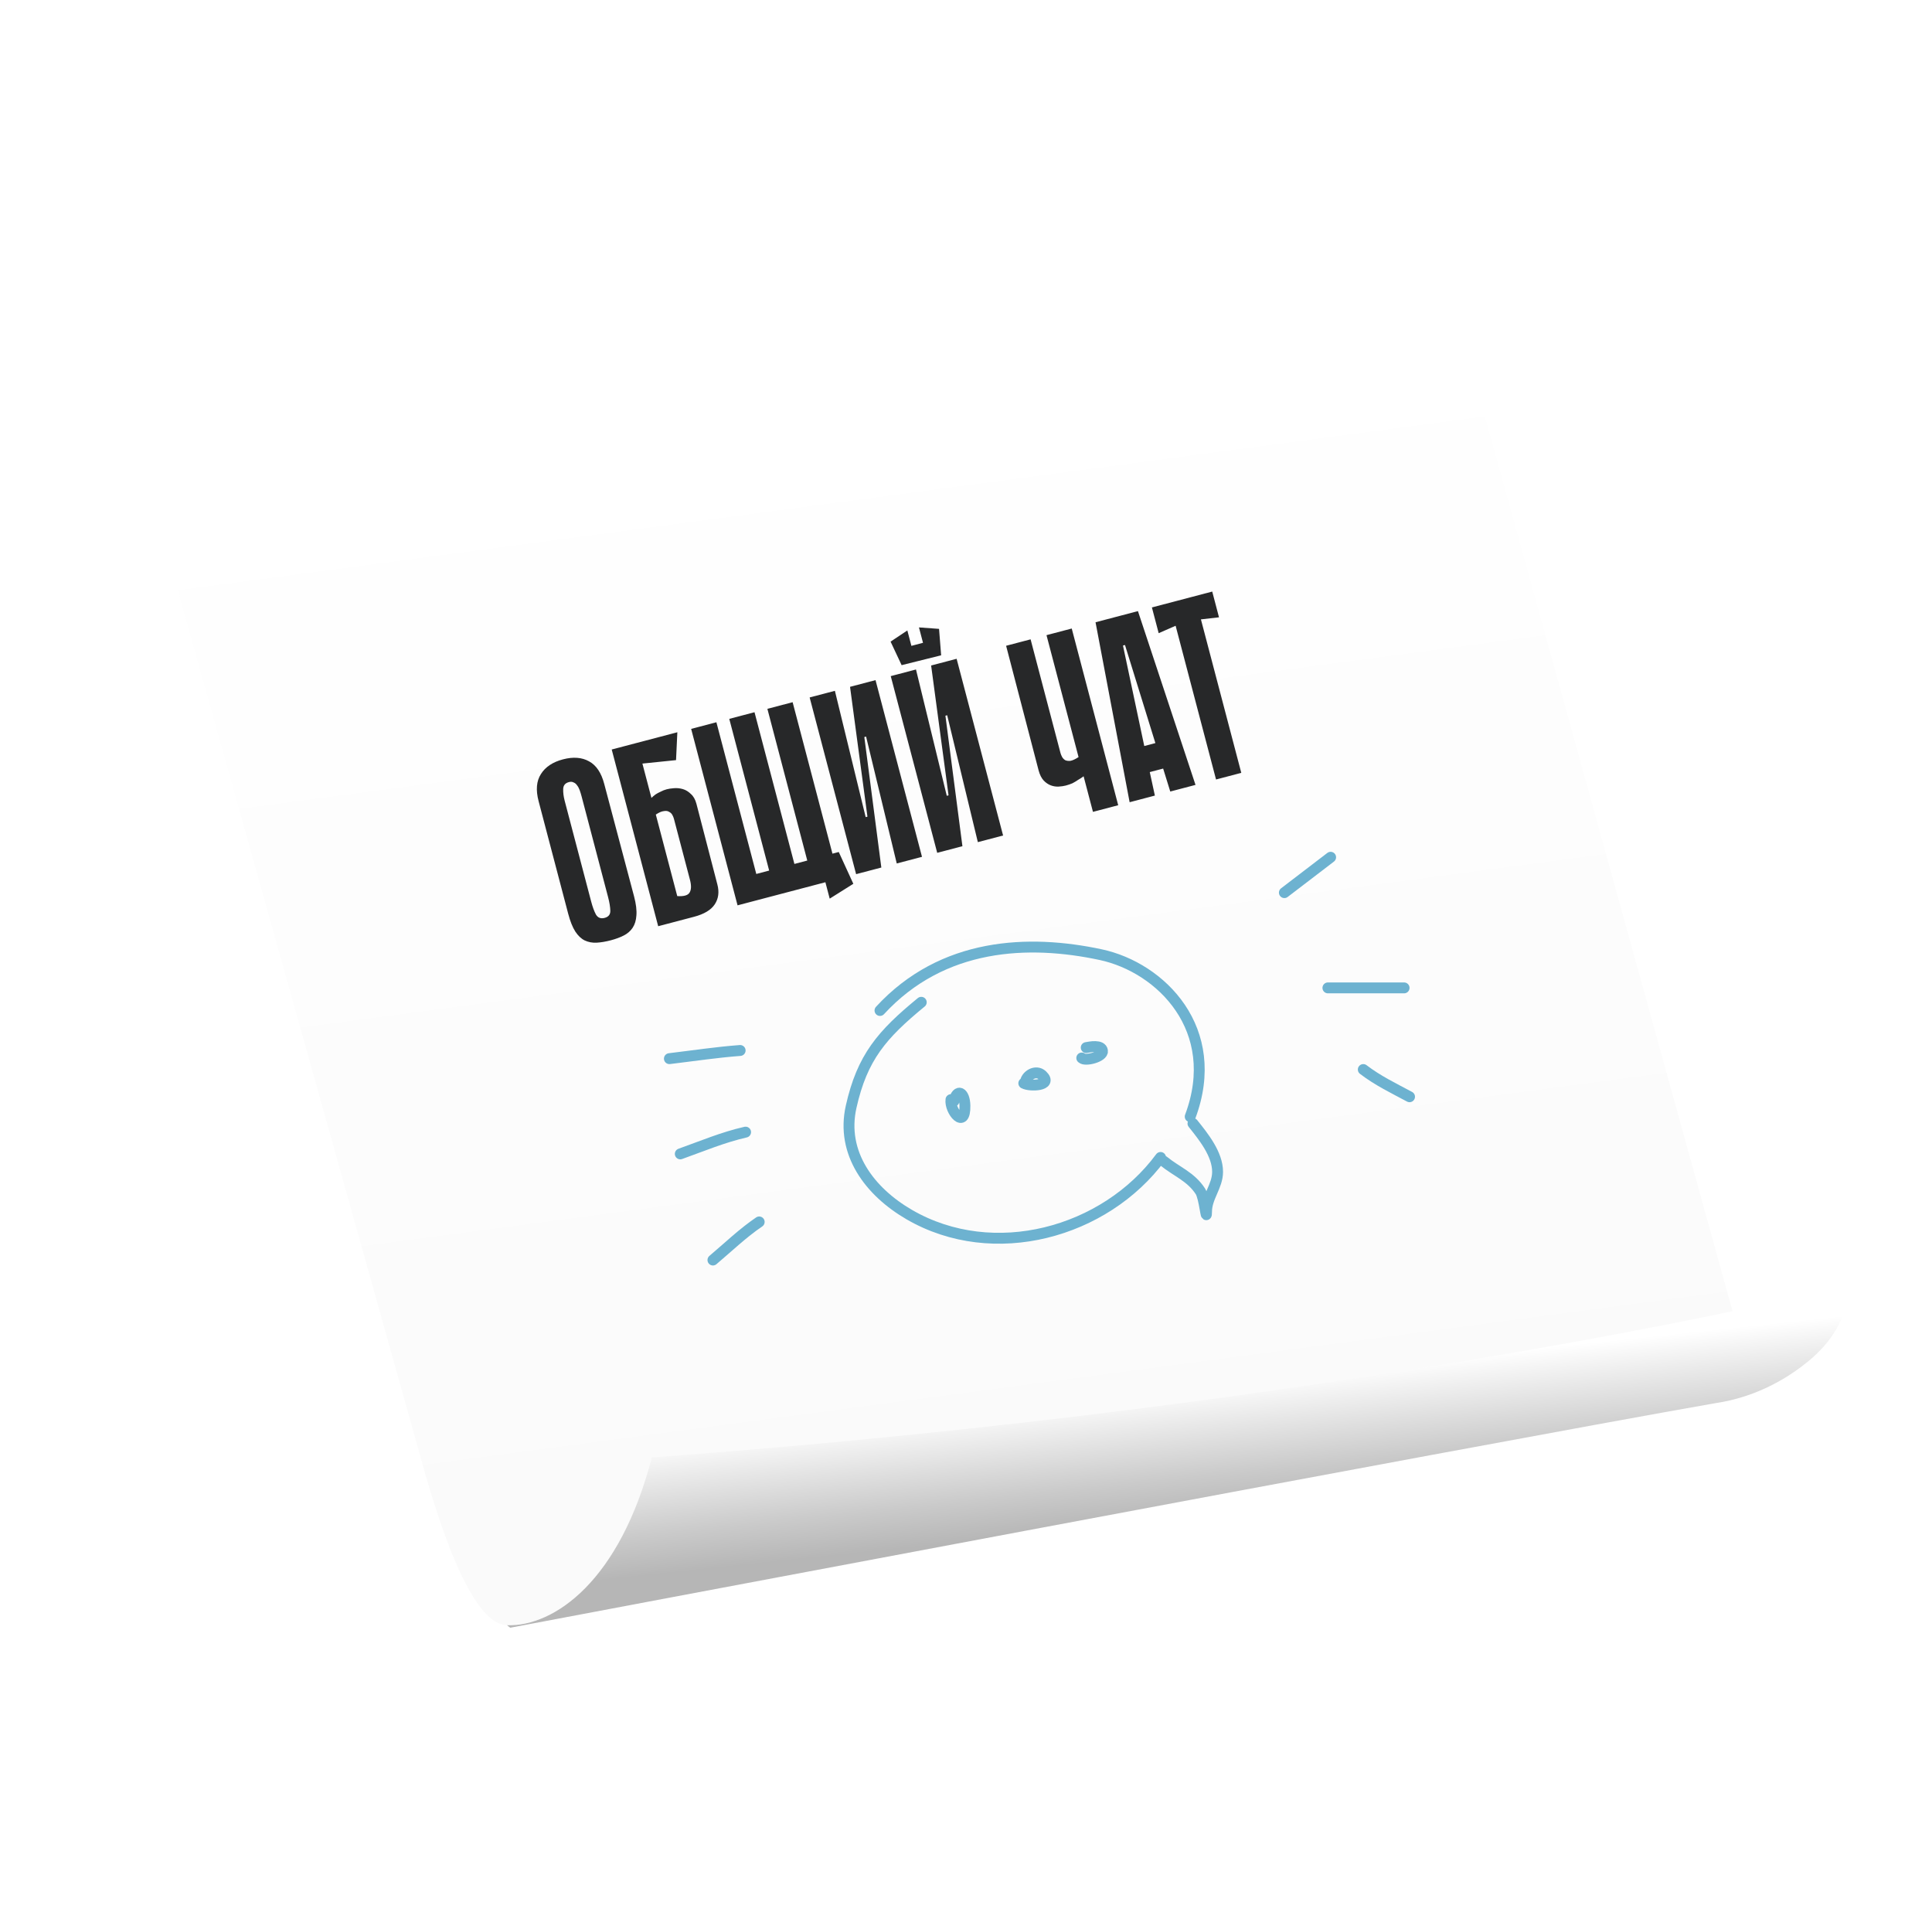
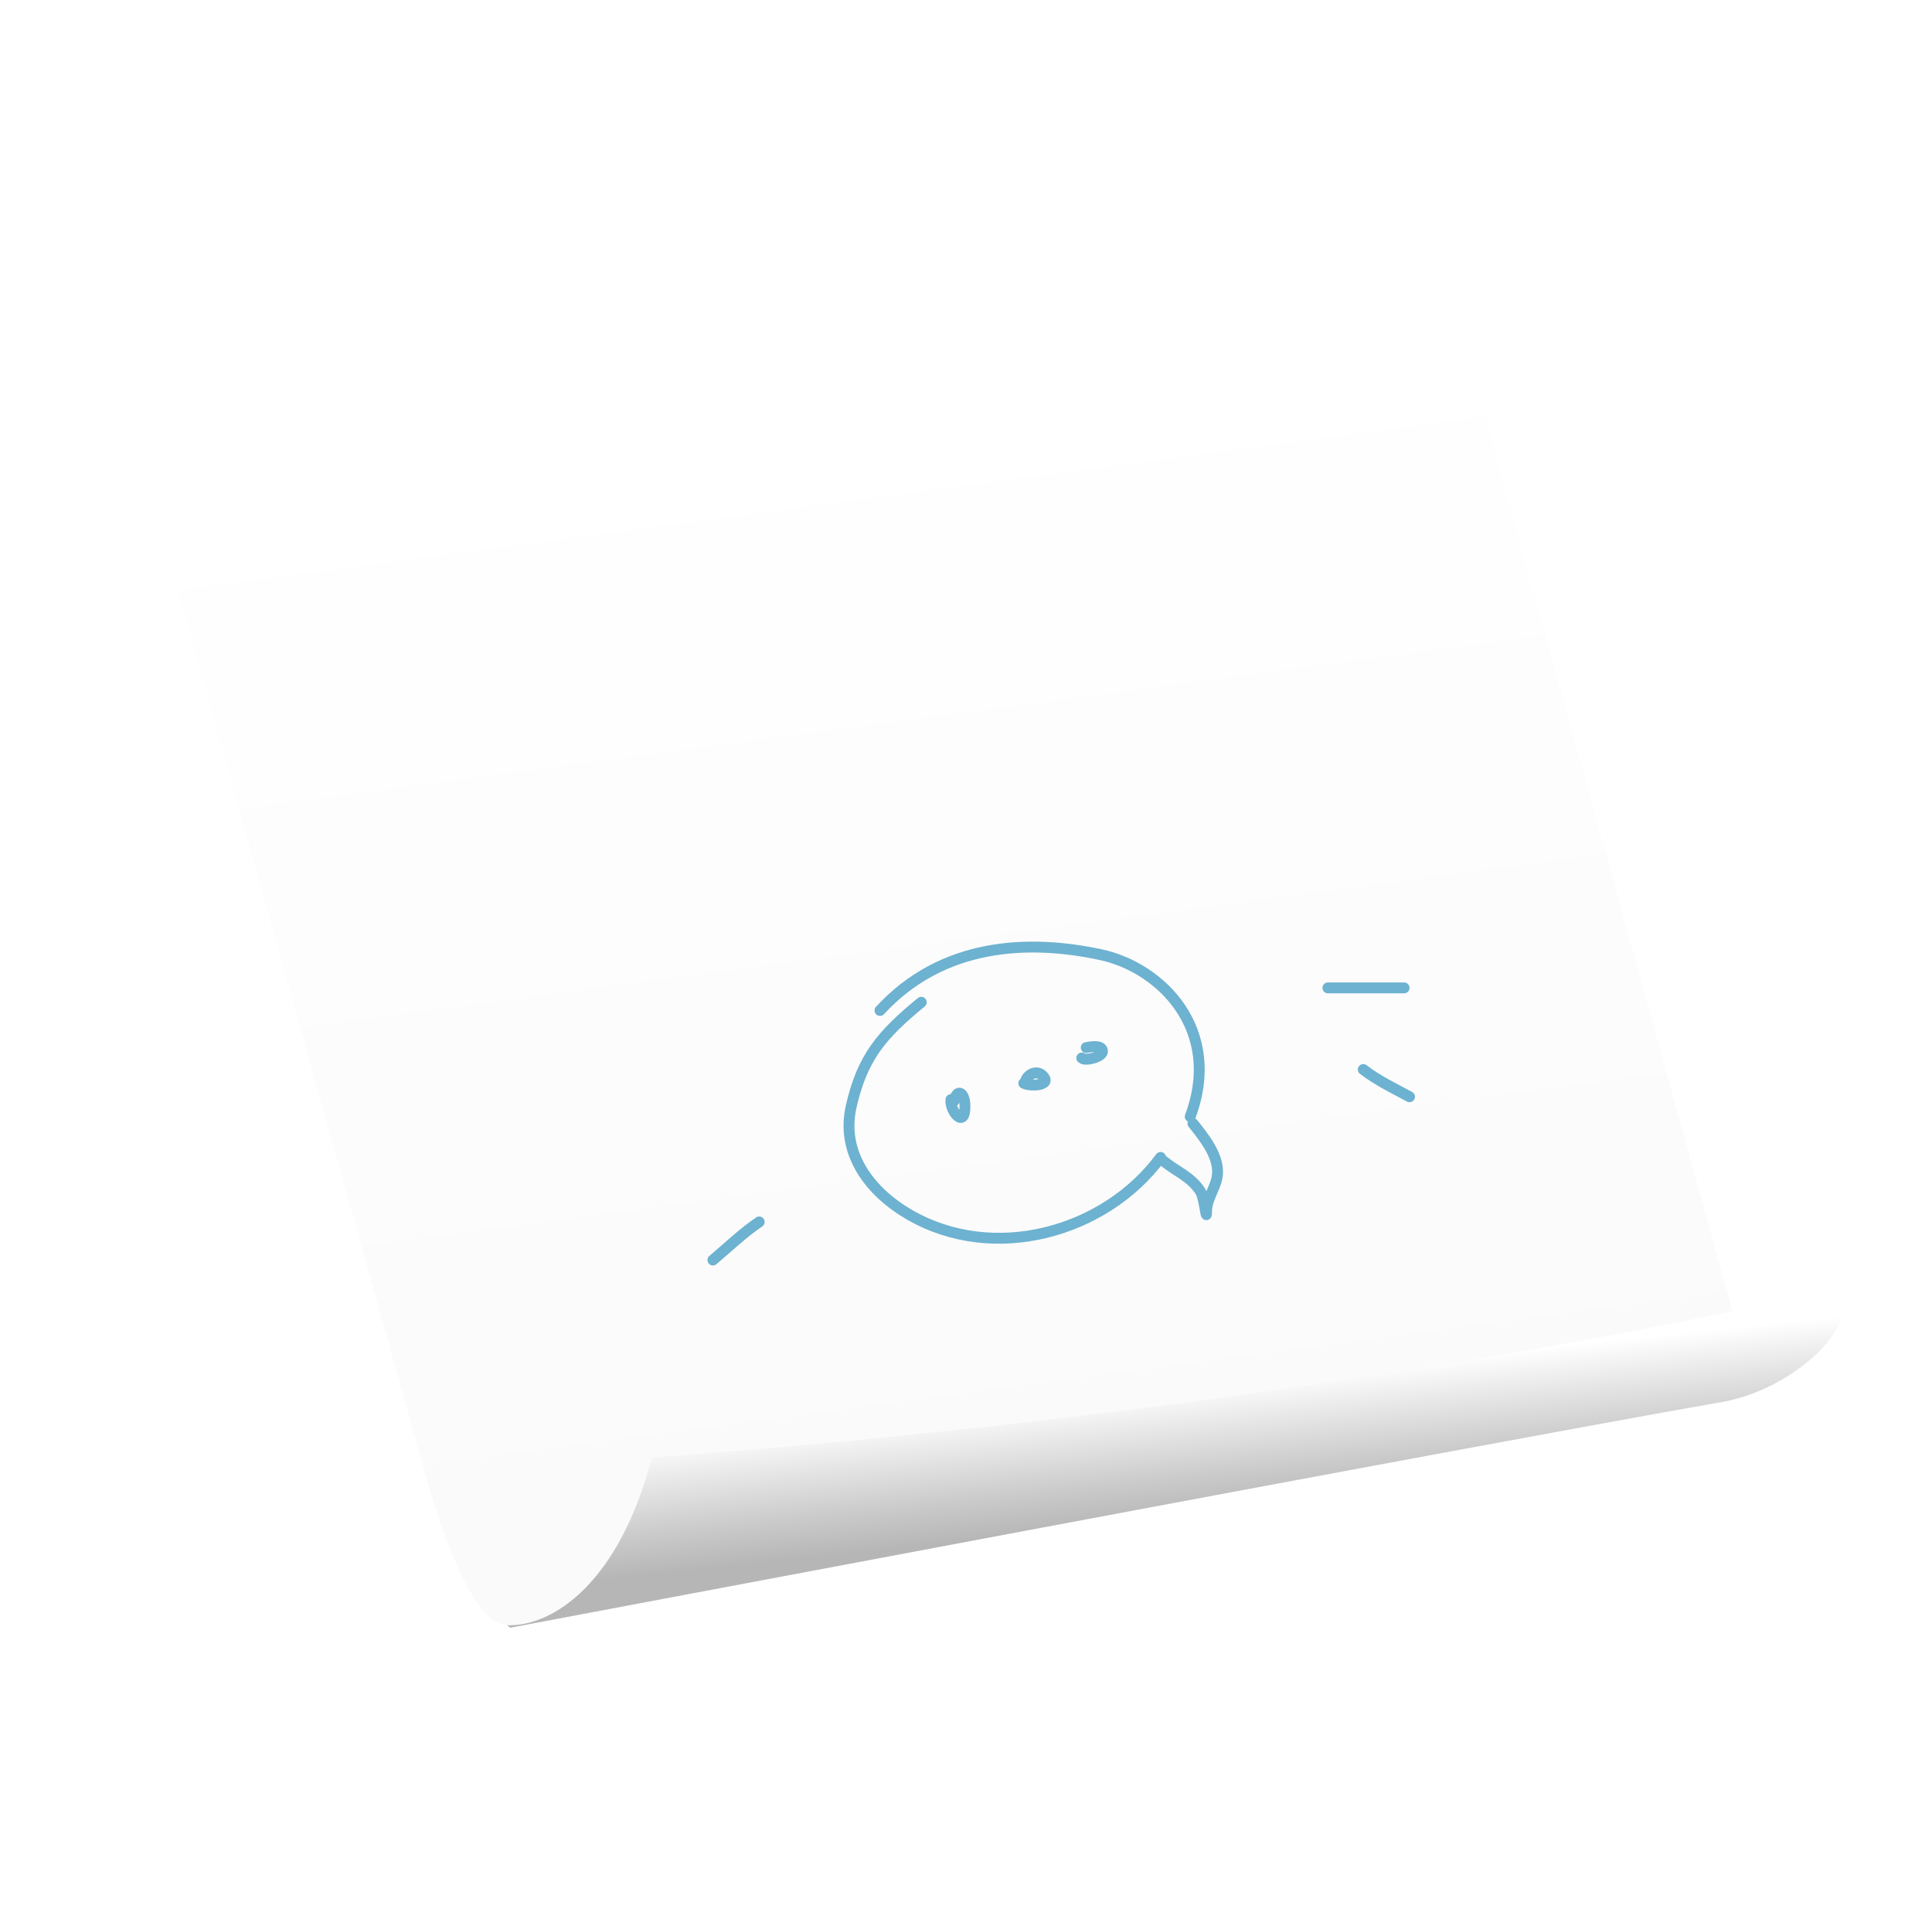
<svg xmlns="http://www.w3.org/2000/svg" width="355" height="352" viewBox="0 0 355 352" fill="none">
  <g filter="url(#filter0_d_124_2252)">
    <path d="M260.249 38.807L317.79 246.679C264.353 255.321 98.593 294.733 89.86 294.469C85.342 294.41 79.885 285.451 73.706 262.625L28.944 102.821L260.249 38.807Z" fill="url(#paint0_linear_124_2252)" />
    <path opacity="0.2" d="M267.152 63.903L260.249 38.807L28.944 102.821L36.297 128.073L267.152 63.903Z" fill="white" />
    <path d="M337.42 231.575C335.532 237.727 334.28 241.325 329.556 245.482C324.529 249.784 318.466 252.718 311.825 253.686C269.4 261.116 90.458 294.933 90.458 294.933L89.862 294.473C98.595 294.738 110.605 286.308 116.474 263.639C245.841 254.18 336.657 232.318 337.42 231.575Z" fill="url(#paint1_linear_124_2252)" />
  </g>
-   <path d="M116.509 164.69C116.875 166.081 117.017 167.25 116.936 168.197C116.877 169.105 116.646 169.86 116.242 170.462C115.838 171.064 115.286 171.54 114.585 171.89C113.914 172.231 113.13 172.52 112.234 172.756C111.306 173 110.436 173.146 109.622 173.195C108.839 173.235 108.109 173.097 107.43 172.78C106.783 172.454 106.21 171.91 105.712 171.149C105.206 170.356 104.77 169.264 104.404 167.873L98.965 147.188C98.428 145.147 98.571 143.49 99.392 142.216C100.206 140.911 101.556 140.01 103.442 139.514C105.329 139.018 106.931 139.142 108.251 139.886C109.562 140.599 110.486 141.976 111.023 144.017L116.509 164.69ZM104.54 143.689C103.86 143.867 103.508 144.29 103.485 144.958C103.463 145.625 103.553 146.345 103.756 147.118L108.622 165.623C108.883 166.612 109.175 167.412 109.501 168.02C109.857 168.621 110.391 168.827 111.102 168.64C111.813 168.453 112.161 168.015 112.144 167.325C112.128 166.635 111.99 165.795 111.73 164.806L106.863 146.301C106.766 145.93 106.653 145.563 106.524 145.2C106.396 144.837 106.233 144.533 106.036 144.287C105.87 144.033 105.659 143.857 105.402 143.759C105.167 143.623 104.88 143.599 104.54 143.689ZM119.699 146.595C119.936 146.367 120.194 146.151 120.47 145.946C120.724 145.78 121.028 145.617 121.383 145.457C121.73 145.267 122.104 145.119 122.506 145.013C122.877 144.916 123.322 144.848 123.841 144.811C124.391 144.766 124.935 144.821 125.472 144.977C126.009 145.134 126.501 145.434 126.948 145.878C127.419 146.284 127.759 146.888 127.971 147.692L131.815 162.499C132.181 163.89 132.021 165.106 131.336 166.146C130.651 167.185 129.381 167.949 127.525 168.437L120.94 170.169L112.402 137.704L124.461 134.533L124.22 139.654L118.04 140.287L119.699 146.595ZM124.443 164.636C125.654 164.714 126.407 164.5 126.704 163.992C127.031 163.476 127.056 162.693 126.78 161.642L123.828 150.418C123.771 150.201 123.679 149.978 123.552 149.747C123.417 149.484 123.217 149.289 122.952 149.161C122.71 148.993 122.383 148.947 121.973 149.021C121.586 149.057 121.096 149.268 120.504 149.656L124.443 164.636ZM147.165 163.272L142.527 164.492L134.001 132.073L138.639 130.853L147.165 163.272ZM154.168 161.431L149.53 162.65L141.005 130.231L145.643 129.012L154.168 161.431ZM135.813 161.398L153.483 156.751L154.168 161.431L137.008 165.943L135.813 161.398ZM150.456 157.498L154.12 156.534L156.797 162.376L152.456 165.104L150.456 157.498ZM140.162 165.114L135.524 166.334L126.998 133.915L131.636 132.695L140.162 165.114ZM159.142 135.33L158.817 135.415L161.935 159.339L161.947 159.385L157.309 160.605L148.771 128.139L153.409 126.92L159.066 150.126L159.391 150.041L156.192 126.188L156.239 126.176L160.876 124.956L169.414 157.421L164.776 158.641L159.142 135.33ZM172.932 120.397L165.672 122.207L164.916 119.332L172.151 117.429L172.932 120.397ZM168.223 121.537L165.672 122.207L163.642 117.882L166.723 115.832L168.223 121.537ZM172.547 115.54L172.932 120.397L170.368 121.022L168.856 115.271L172.547 115.54ZM174.043 131.411L173.718 131.496L176.836 155.42L176.848 155.466L172.21 156.686L163.673 124.221L168.31 123.001L173.967 146.208L174.292 146.122L171.093 122.269L171.14 122.257L175.777 121.037L184.315 153.503L179.677 154.722L174.043 131.411ZM192.291 116.695L196.929 115.475L205.466 147.94L200.829 149.16L199.109 142.621C198.778 142.873 198.44 143.094 198.093 143.284C197.786 143.498 197.443 143.703 197.066 143.902C196.68 144.069 196.271 144.21 195.838 144.324C195.467 144.421 195.037 144.485 194.549 144.514C194.061 144.543 193.579 144.472 193.104 144.299C192.629 144.126 192.187 143.829 191.779 143.408C191.362 142.955 191.048 142.327 190.837 141.523L184.87 118.646L189.369 117.463L194.858 138.334C194.914 138.55 195.01 138.789 195.145 139.051C195.272 139.282 195.457 139.482 195.699 139.649C195.965 139.778 196.291 139.825 196.678 139.789C197.088 139.714 197.59 139.483 198.182 139.096L194.206 123.976L193.303 120.544L192.291 116.695ZM219.672 144.205L215.034 145.424L213.726 141.206L211.268 141.853L212.205 146.168L207.567 147.388L201.302 114.325L209.094 112.276L219.672 144.205ZM212.297 136.524L206.715 118.505L206.344 118.602L210.256 137.061L212.297 136.524ZM223.989 113.417L220.667 113.795L228.082 141.993L223.444 143.213L216.017 114.968L212.904 116.332L211.66 111.601L222.745 108.686L223.989 113.417Z" fill="#272829" />
  <path d="M169.279 184.145C162.036 190.095 158.432 194.251 156.392 203.347C154.477 211.886 159.82 218.942 167.06 223.146C182.599 232.169 203.051 226.449 213.249 212.652M218.697 205.152C224.697 189.152 213.343 177.771 202.264 175.397C189.042 172.564 173.197 173.152 161.697 185.652" stroke="#6DB2D0" stroke-width="2" stroke-linecap="round" />
  <path d="M213.828 213.332C216.167 215.246 218.833 216.183 220.57 218.879C221.314 220.033 221.697 224.726 221.697 222.652C221.697 219.95 223.728 217.959 223.728 215.295C223.728 212.039 221.146 208.846 219.204 206.419" stroke="#6DB2D0" stroke-width="2" stroke-linecap="round" />
  <path d="M174.738 202.026C174.46 204.108 177.386 207.634 177.302 203.134C177.257 200.702 175.894 199.859 175.284 202.3" stroke="#6DB2D0" stroke-width="2" stroke-linecap="round" />
  <path d="M188.121 199.022C189.206 199.642 193.568 199.506 191.504 197.551C190.341 196.448 188.394 197.611 188.394 199.022" stroke="#6DB2D0" stroke-width="2" stroke-linecap="round" />
  <path d="M198.772 194.379C199.368 195.03 202.726 194.179 202.581 193.075C202.426 191.897 200.256 192.347 199.592 192.468" stroke="#6DB2D0" stroke-width="2" stroke-linecap="round" />
-   <path d="M236 164L244.5 157.5" stroke="#6DB2D0" stroke-width="2" stroke-linecap="round" />
  <path d="M244 181.5H258" stroke="#6DB2D0" stroke-width="2" stroke-linecap="round" />
  <path d="M250.5 196.5C253.202 198.561 256.022 199.904 259 201.5" stroke="#6DB2D0" stroke-width="2" stroke-linecap="round" />
-   <path d="M136 193C131.652 193.326 127.327 193.981 123 194.5" stroke="#6DB2D0" stroke-width="2" stroke-linecap="round" />
-   <path d="M137 208C132.85 208.943 128.999 210.572 125 212" stroke="#6DB2D0" stroke-width="2" stroke-linecap="round" />
  <path d="M139.5 224.5C136.464 226.556 133.795 229.142 131 231.5" stroke="#6DB2D0" stroke-width="2" stroke-linecap="round" />
  <defs>
    <filter id="filter0_d_124_2252" x="23.172" y="33.86" width="326.615" height="274.265" filterUnits="userSpaceOnUse" color-interpolation-filters="sRGB">
      <feFlood flood-opacity="0" result="BackgroundImageFix" />
      <feColorMatrix in="SourceAlpha" type="matrix" values="0 0 0 0 0 0 0 0 0 0 0 0 0 0 0 0 0 0 127 0" result="hardAlpha" />
      <feOffset dx="3.298" dy="4.123" />
      <feGaussianBlur stdDeviation="4.535" />
      <feComposite in2="hardAlpha" operator="out" />
      <feColorMatrix type="matrix" values="0 0 0 0 0 0 0 0 0 0 0 0 0 0 0 0 0 0 0.25 0" />
      <feBlend mode="normal" in2="BackgroundImageFix" result="effect1_dropShadow_124_2252" />
      <feBlend mode="normal" in="SourceGraphic" in2="effect1_dropShadow_124_2252" result="shape" />
    </filter>
    <linearGradient id="paint0_linear_124_2252" x1="158.874" y1="66.268" x2="186.543" y2="274.339" gradientUnits="userSpaceOnUse">
      <stop stop-color="white" />
      <stop offset="0.984" stop-color="#FAFAFA" />
    </linearGradient>
    <linearGradient id="paint1_linear_124_2252" x1="212.251" y1="250.656" x2="214.814" y2="274.838" gradientUnits="userSpaceOnUse">
      <stop stop-color="white" />
      <stop offset="0.698" stop-color="#CACACA" />
      <stop offset="1" stop-color="#B6B6B6" />
    </linearGradient>
  </defs>
</svg>